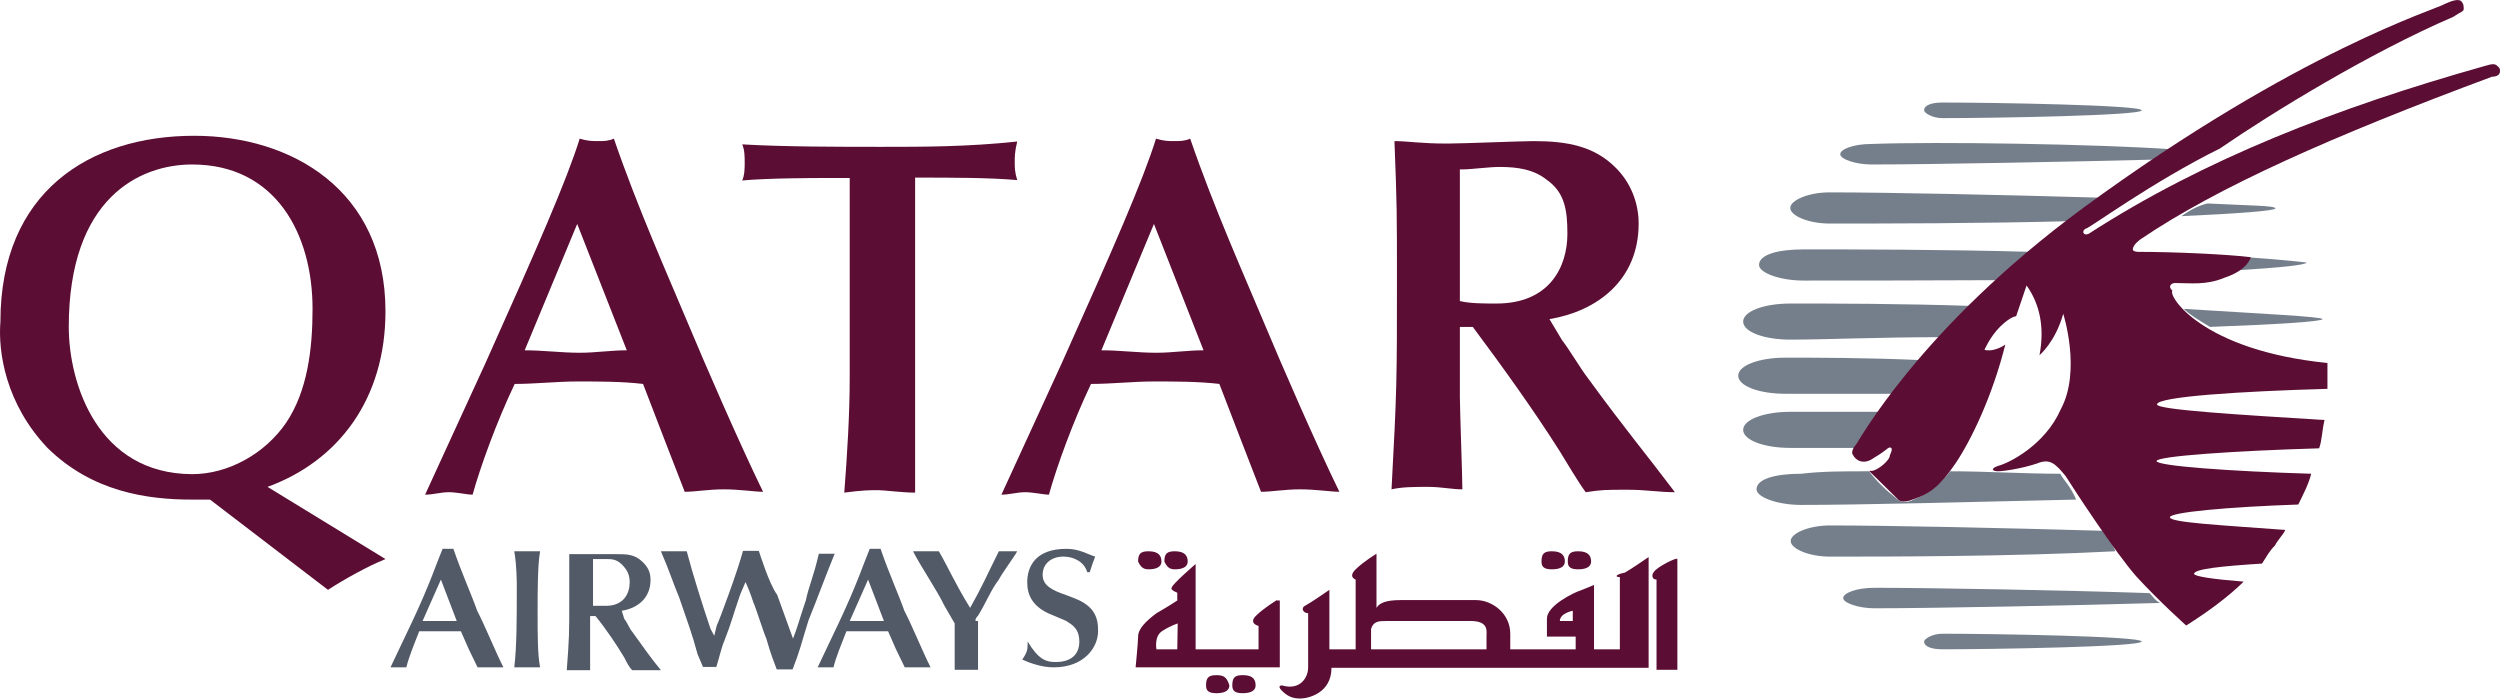
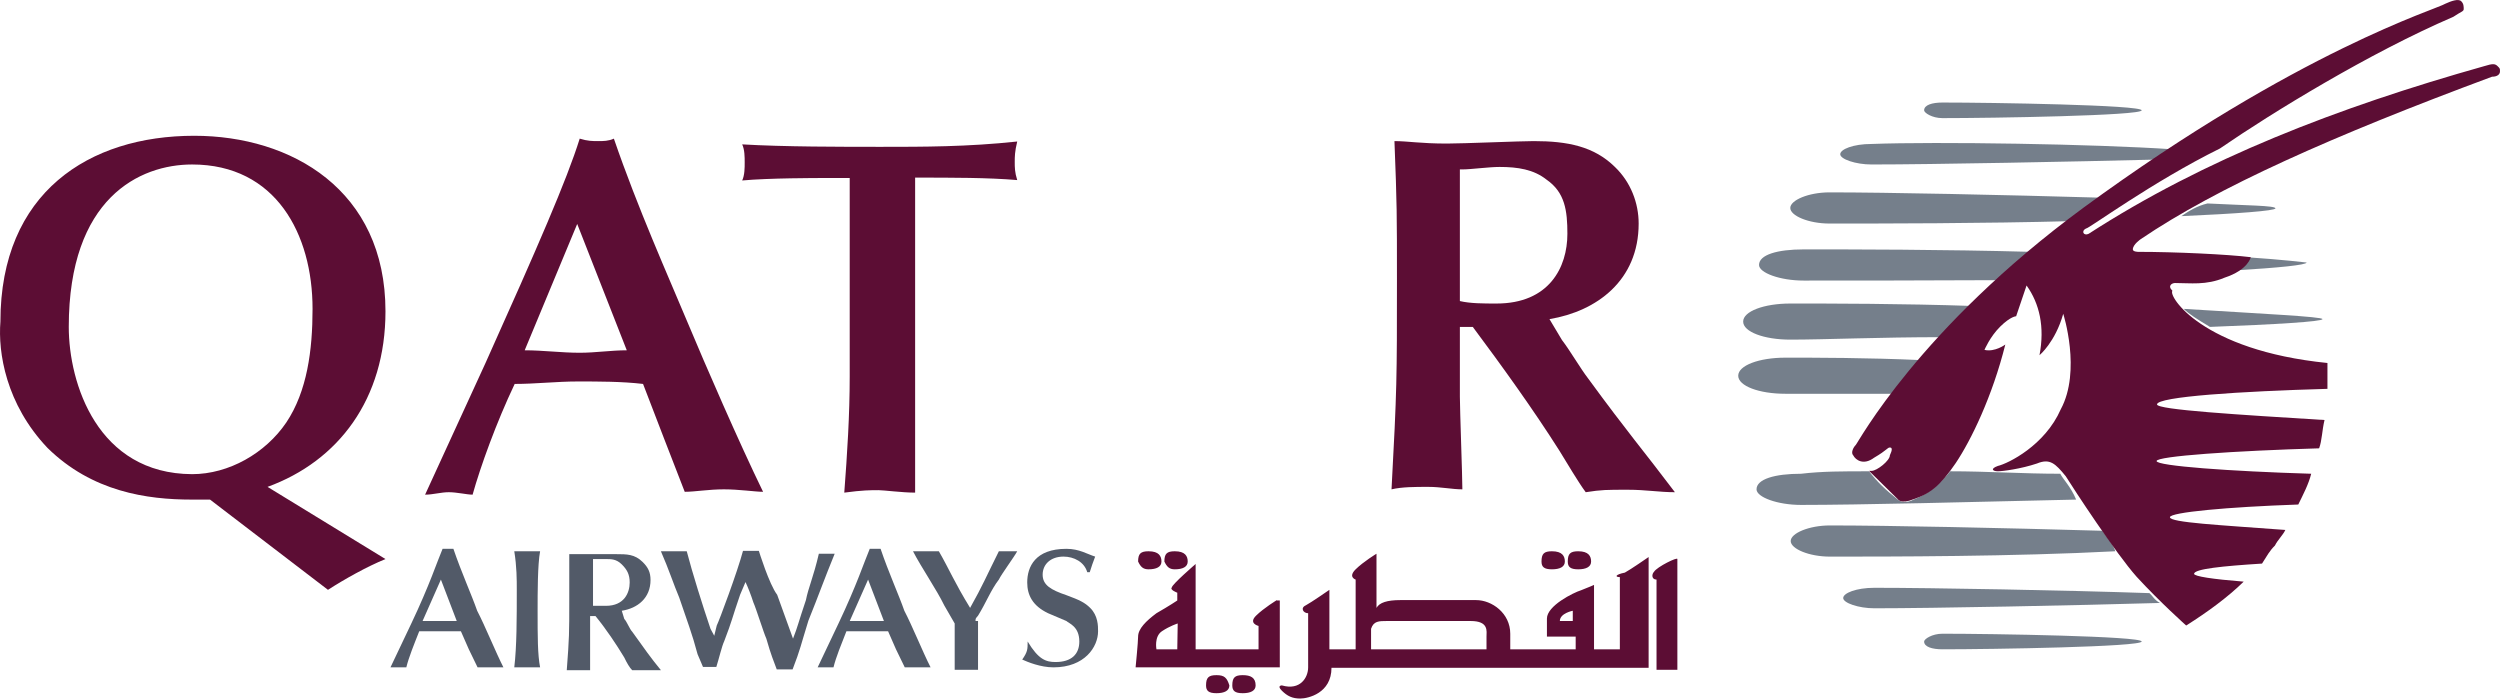
<svg xmlns="http://www.w3.org/2000/svg" width="136" height="38" viewBox="0 0 136 38" fill="none">
  <g clip-path="url(#clip0_613_1993)">
    <path d="M24.847 33.783C24.552 33.783 24.28 33.783 23.985 33.783C23.691 33.783 23.282 33.783 22.988 33.783L23.985 31.529L24.847 33.783ZM25.98 36.304C26.116 36.304 26.411 36.304 26.683 36.304C26.978 36.304 27.25 36.304 27.386 36.304C26.955 35.456 26.388 34.05 25.958 33.225C25.663 32.377 25.096 31.128 24.665 29.856C24.529 29.856 24.529 29.856 24.371 29.856C24.212 29.856 24.235 29.856 24.076 29.856C23.781 30.547 23.373 31.819 22.376 33.917L21.242 36.304C21.378 36.304 21.537 36.304 21.673 36.304C21.809 36.304 21.968 36.304 22.104 36.304C22.24 35.746 22.534 35.032 22.806 34.341C23.237 34.341 23.509 34.341 23.94 34.341C24.371 34.341 24.801 34.341 25.073 34.341L25.504 35.322L25.98 36.304Z" fill="#525A68" />
    <path d="M28.113 32.087C28.113 33.627 28.113 35.166 27.977 36.304C28.113 36.304 28.407 36.304 28.679 36.304C28.974 36.304 29.11 36.304 29.382 36.304C29.246 35.612 29.246 34.631 29.246 33.225C29.246 32.243 29.246 30.703 29.382 29.989C29.087 29.989 28.951 29.989 28.679 29.989C28.543 29.989 28.249 29.989 27.977 29.989C28.113 30.837 28.113 31.529 28.113 32.087Z" fill="#525A68" />
-     <path d="M33.825 33.225C34.686 33.091 35.389 32.533 35.389 31.551C35.389 31.127 35.253 30.86 34.958 30.57C34.527 30.146 34.097 30.146 33.53 30.146C33.235 30.146 32.238 30.146 31.966 30.146C31.535 30.146 31.263 30.146 30.968 30.146C30.968 31.261 30.968 31.418 30.968 32.667C30.968 34.497 30.968 34.631 30.832 36.46C30.968 36.46 31.263 36.46 31.535 36.46C31.829 36.46 31.966 36.46 32.102 36.46C32.102 36.17 32.102 35.055 32.102 34.787V33.515H32.396C32.963 34.207 33.53 35.055 33.961 35.769C34.097 36.059 34.255 36.327 34.391 36.46C34.686 36.46 34.822 36.46 35.094 36.46C35.389 36.46 35.661 36.46 35.956 36.46C35.389 35.769 35.094 35.345 34.391 34.363C34.255 34.229 34.097 33.805 33.961 33.671L33.825 33.225ZM32.26 30.413C32.396 30.413 32.691 30.413 32.963 30.413C33.258 30.413 33.53 30.413 33.825 30.703C34.119 30.994 34.255 31.261 34.255 31.685C34.255 32.243 33.961 32.957 32.963 32.957C32.668 32.957 32.532 32.957 32.26 32.957V30.413Z" fill="#525A68" />
+     <path d="M33.825 33.225C34.686 33.091 35.389 32.533 35.389 31.551C35.389 31.127 35.253 30.86 34.958 30.57C34.527 30.146 34.097 30.146 33.53 30.146C31.535 30.146 31.263 30.146 30.968 30.146C30.968 31.261 30.968 31.418 30.968 32.667C30.968 34.497 30.968 34.631 30.832 36.46C30.968 36.46 31.263 36.46 31.535 36.46C31.829 36.46 31.966 36.46 32.102 36.46C32.102 36.17 32.102 35.055 32.102 34.787V33.515H32.396C32.963 34.207 33.53 35.055 33.961 35.769C34.097 36.059 34.255 36.327 34.391 36.46C34.686 36.46 34.822 36.46 35.094 36.46C35.389 36.46 35.661 36.46 35.956 36.46C35.389 35.769 35.094 35.345 34.391 34.363C34.255 34.229 34.097 33.805 33.961 33.671L33.825 33.225ZM32.26 30.413C32.396 30.413 32.691 30.413 32.963 30.413C33.258 30.413 33.53 30.413 33.825 30.703C34.119 30.994 34.255 31.261 34.255 31.685C34.255 32.243 33.961 32.957 32.963 32.957C32.668 32.957 32.532 32.957 32.26 32.957V30.413Z" fill="#525A68" />
    <path d="M38.651 34.207C38.22 32.935 37.653 31.128 37.359 29.989C37.064 29.989 36.928 29.989 36.656 29.989C36.361 29.989 36.089 29.989 35.953 29.989C36.384 30.971 36.656 31.819 36.951 32.511C37.381 33.783 37.653 34.474 37.948 35.59L38.243 36.282C38.379 36.282 38.538 36.282 38.674 36.282C38.81 36.282 38.81 36.282 38.968 36.282C39.104 35.858 39.263 35.166 39.399 34.876C39.83 33.761 39.83 33.604 40.261 32.355L40.555 31.663C40.691 31.953 40.85 32.355 40.986 32.779C41.122 33.069 41.553 34.452 41.689 34.742C41.825 35.166 41.825 35.3 42.255 36.416C42.392 36.416 42.55 36.416 42.686 36.416C42.822 36.416 42.981 36.416 43.117 36.416C43.548 35.3 43.548 35.144 43.978 33.761C44.545 32.355 44.84 31.507 45.407 30.123C45.271 30.123 45.112 30.123 44.976 30.123C44.84 30.123 44.681 30.123 44.545 30.123C44.251 31.395 43.978 31.953 43.842 32.645C43.412 33.917 43.412 34.05 43.14 34.742C42.845 33.894 42.573 33.203 42.278 32.355C41.847 31.797 41.281 29.967 41.281 29.967C41.145 29.967 40.986 29.967 40.85 29.967C40.714 29.967 40.555 29.967 40.419 29.967C40.124 31.083 39.127 33.761 38.991 34.028L38.855 34.586L38.651 34.207Z" fill="#525A68" />
    <path d="M48.085 33.783C47.79 33.783 47.518 33.783 47.224 33.783C46.929 33.783 46.521 33.783 46.226 33.783L47.224 31.529L48.085 33.783ZM49.219 36.304C49.355 36.304 49.649 36.304 49.921 36.304C50.216 36.304 50.488 36.304 50.624 36.304C50.193 35.456 49.627 34.05 49.196 33.225C48.901 32.377 48.334 31.128 47.904 29.856C47.768 29.856 47.768 29.856 47.609 29.856C47.473 29.856 47.473 29.856 47.314 29.856C47.02 30.547 46.611 31.819 45.614 33.917L44.48 36.304C44.617 36.304 44.775 36.304 44.911 36.304C45.047 36.304 45.206 36.304 45.342 36.304C45.478 35.746 45.773 35.032 46.045 34.341C46.475 34.341 46.748 34.341 47.178 34.341C47.609 34.341 48.04 34.341 48.312 34.341L48.742 35.322L49.219 36.304Z" fill="#525A68" />
    <path d="M53.069 33.783C53.069 33.649 53.069 33.649 53.205 33.493C53.635 32.801 53.907 32.087 54.338 31.529C54.474 31.239 55.2 30.257 55.336 29.989C55.2 29.989 55.2 29.989 54.905 29.989C54.769 29.989 54.474 29.989 54.338 29.989C53.635 31.395 53.477 31.819 52.774 33.069C51.912 31.663 51.64 30.971 51.074 29.989C50.779 29.989 50.507 29.989 50.371 29.989C50.235 29.989 49.94 29.989 49.668 29.989C50.099 30.837 50.96 32.087 51.368 32.935L51.935 33.917C51.935 34.474 51.935 35.746 51.935 36.438C52.071 36.438 52.366 36.438 52.502 36.438C52.797 36.438 52.932 36.438 53.205 36.438C53.205 35.59 53.205 35.032 53.205 34.341V33.783H53.069Z" fill="#525A68" />
    <path d="M55.904 34.898C55.904 35.322 55.904 35.456 55.609 35.88C55.904 36.014 56.607 36.304 57.31 36.304C59.01 36.304 59.735 35.188 59.735 34.341C59.735 34.05 59.735 33.493 59.305 33.069C59.01 32.779 58.738 32.645 58.012 32.377C57.151 32.087 56.72 31.819 56.72 31.261C56.72 30.703 57.151 30.279 57.854 30.279C58.42 30.279 58.987 30.57 59.146 31.128H59.282C59.418 30.703 59.418 30.703 59.577 30.279C59.146 30.146 58.715 29.856 58.012 29.856C56.312 29.856 55.881 30.837 55.881 31.685C55.881 32.377 56.176 32.957 57.015 33.359C57.31 33.493 57.718 33.649 58.012 33.783C58.148 33.917 58.715 34.073 58.715 34.898C58.715 35.59 58.285 36.014 57.423 36.014C56.902 36.014 56.493 35.88 55.904 34.898Z" fill="#525A68" />
    <path d="M3.741 17.784C3.741 10.777 7.595 8.948 10.451 8.948C15.008 8.948 17.003 12.741 17.003 16.802C17.003 19.056 16.708 21.287 15.575 22.983C14.441 24.657 12.446 25.794 10.451 25.794C5.305 25.772 3.741 20.863 3.741 17.784ZM17.842 32.087C18.703 31.529 19.973 30.815 20.97 30.413L14.554 26.486C18.408 25.081 20.97 21.711 20.97 16.936C20.97 10.331 15.847 7.386 10.564 7.386C4.851 7.386 0.023 10.465 0.023 17.494C-0.113 19.167 0.317 21.979 2.584 24.366C5.01 26.754 8.003 27.178 10.428 27.178C10.723 27.178 10.995 27.178 11.426 27.178L17.842 32.087Z" fill="#5C0D34" />
    <path d="M34.097 19.056C33.236 19.056 32.397 19.19 31.536 19.19C30.538 19.19 29.541 19.056 28.543 19.056L31.4 12.183L34.097 19.056ZM37.249 26.754C37.815 26.754 38.541 26.62 39.38 26.62C40.218 26.62 41.08 26.754 41.511 26.754C40.218 24.099 38.382 19.881 37.385 17.494C36.387 15.106 34.687 11.313 33.395 7.542C33.1 7.676 32.828 7.676 32.533 7.676C32.239 7.676 31.966 7.676 31.536 7.542C30.833 9.796 29.246 13.433 26.412 19.747L23.125 26.91C23.556 26.91 23.986 26.776 24.417 26.776C24.848 26.776 25.415 26.91 25.709 26.91C26.14 25.37 27.002 22.983 27.999 20.886C29.133 20.886 30.289 20.752 31.422 20.752C32.556 20.752 33.848 20.752 34.982 20.886L36.115 23.831L37.249 26.754Z" fill="#5C0D34" />
    <path d="M49.783 12.741C49.783 11.625 49.783 10.644 49.783 9.662C51.778 9.662 53.773 9.662 55.337 9.796C55.202 9.372 55.202 9.104 55.202 8.814C55.202 8.524 55.202 8.256 55.337 7.698C52.64 7.988 50.214 7.988 47.924 7.988C45.793 7.988 42.642 7.988 40.375 7.854C40.511 8.145 40.511 8.546 40.511 8.836C40.511 9.126 40.511 9.528 40.375 9.818C41.803 9.684 44.501 9.684 44.796 9.684H46.224C46.224 10.8 46.224 11.782 46.224 12.763V20.484C46.224 22.581 46.088 24.701 45.929 26.799C46.927 26.665 47.358 26.665 47.788 26.665C48.083 26.665 49.081 26.799 49.783 26.799C49.783 26.107 49.783 25.125 49.783 23.005V12.741Z" fill="#5C0D34" />
-     <path d="M65.472 19.056C64.61 19.056 63.771 19.19 62.91 19.19C61.913 19.19 60.915 19.056 59.917 19.056L62.774 12.183L65.472 19.056ZM68.6 26.754C69.167 26.754 69.892 26.62 70.731 26.62C71.57 26.62 72.431 26.754 72.862 26.754C71.57 24.099 69.734 19.881 68.736 17.494C67.739 15.106 66.038 11.313 64.746 7.542C64.452 7.676 64.18 7.676 63.885 7.676C63.59 7.676 63.318 7.676 62.887 7.542C62.184 9.796 60.598 13.433 57.764 19.747L54.477 26.91C54.907 26.91 55.338 26.776 55.769 26.776C56.2 26.776 56.766 26.91 57.061 26.91C57.492 25.37 58.353 22.983 59.351 20.886C60.484 20.886 61.64 20.752 62.774 20.752C63.907 20.752 65.2 20.752 66.333 20.886L67.467 23.831L68.6 26.754Z" fill="#5C0D34" />
    <path d="M84.291 17.36C86.853 16.936 89.143 15.262 89.143 12.161C89.143 11.045 88.712 9.907 87.851 9.082C86.717 7.966 85.289 7.676 83.43 7.676C82.727 7.676 79.576 7.81 78.714 7.81C77.286 7.81 76.583 7.676 75.858 7.676C75.994 11.179 75.994 11.603 75.994 15.262C75.994 20.596 75.994 21.153 75.699 26.62C76.266 26.486 76.991 26.486 77.694 26.486C78.397 26.486 78.986 26.62 79.553 26.62C79.553 25.928 79.417 22.269 79.417 21.577V17.784H80.12C81.684 19.881 83.407 22.269 84.835 24.523C85.266 25.214 85.833 26.196 86.264 26.776C87.125 26.642 87.397 26.642 88.553 26.642C89.551 26.642 90.254 26.776 91.115 26.776C89.415 24.523 88.553 23.541 86.4 20.596C85.969 20.038 85.402 19.056 84.971 18.498L84.291 17.36ZM79.576 9.216C80.007 9.216 81.004 9.082 81.571 9.082C82.568 9.082 83.43 9.216 84.133 9.773C85.13 10.465 85.266 11.447 85.266 12.719C85.266 14.549 84.269 16.512 81.412 16.512C80.709 16.512 79.984 16.512 79.417 16.378V9.216H79.576Z" fill="#5C0D34" />
    <path d="M126.342 17.36C126.342 17.494 123.78 17.65 120.221 17.784C119.518 17.36 119.088 17.092 118.793 16.802C123.055 17.07 126.342 17.226 126.342 17.36Z" fill="#757F8B" />
    <path d="M123.784 11.335C123.784 11.469 121.653 11.625 118.66 11.759C119.091 11.469 119.522 11.201 120.088 11.068C122.197 11.179 123.784 11.179 123.784 11.335Z" fill="#757F8B" />
-     <path d="M100.949 24.366C99.521 24.366 98.251 24.366 97.39 24.366C95.962 24.366 94.828 23.942 94.828 23.385C94.828 22.827 95.962 22.403 97.39 22.403C98.682 22.403 100.246 22.403 102.241 22.403C101.38 23.675 101.108 24.233 100.949 24.366Z" fill="#757F8B" />
    <path d="M101.676 25.638C102.106 26.196 102.537 26.62 103.24 27.178C103.24 27.178 103.535 27.468 104.101 27.178C104.804 26.888 105.394 26.486 106.096 25.638C108.091 25.638 110.086 25.772 112.081 25.772C112.217 26.062 112.648 26.464 112.943 27.178C107.23 27.312 101.109 27.468 97.98 27.468C96.688 27.468 95.555 27.044 95.555 26.62C95.555 26.062 96.552 25.772 97.98 25.772C99.114 25.638 100.247 25.638 101.676 25.638Z" fill="#757F8B" />
    <path d="M99.545 30.28C98.412 30.28 97.414 29.856 97.414 29.432C97.414 29.008 98.412 28.584 99.545 28.584C102.674 28.584 108.953 28.718 114.372 28.874C114.666 29.298 114.938 29.566 115.074 29.989C109.52 30.28 102.81 30.28 99.545 30.28Z" fill="#757F8B" />
    <path d="M117.499 32.801C112.942 32.935 105.098 33.091 101.97 33.091C101.108 33.091 100.27 32.801 100.27 32.533C100.27 32.266 100.972 31.976 101.97 31.976C105.098 31.976 112.376 32.109 116.932 32.266C117.068 32.377 117.204 32.645 117.499 32.801Z" fill="#757F8B" />
    <path d="M105.669 34.474C108.367 34.474 116.506 34.608 116.506 34.898C116.506 35.188 108.39 35.322 105.669 35.322C105.103 35.322 104.672 35.188 104.672 34.898C104.672 34.765 105.103 34.474 105.669 34.474Z" fill="#757F8B" />
    <path d="M105.665 18.342C102.241 18.342 99.249 18.476 97.39 18.476C95.962 18.476 94.828 18.052 94.828 17.494C94.828 16.936 95.962 16.512 97.39 16.512C99.68 16.512 103.375 16.512 107.365 16.646C106.662 17.226 106.095 17.784 105.665 18.342Z" fill="#757F8B" />
    <path d="M122.192 13.991C124.187 14.124 125.479 14.281 125.479 14.281C125.479 14.415 123.915 14.571 121.625 14.705C122.056 14.415 122.192 14.124 122.192 13.991Z" fill="#757F8B" />
    <path d="M98.117 15.263C96.825 15.263 95.691 14.839 95.691 14.415C95.691 13.857 96.689 13.567 98.117 13.567C100.815 13.567 105.666 13.567 110.518 13.701C109.951 14.258 109.384 14.682 108.818 15.24C104.533 15.263 100.543 15.263 98.117 15.263Z" fill="#757F8B" />
    <path d="M112.784 12.027C107.796 12.161 102.378 12.161 99.522 12.161C98.388 12.161 97.391 11.737 97.391 11.313C97.391 10.889 98.388 10.465 99.522 10.465C102.65 10.465 108.93 10.599 114.348 10.755C114.053 10.889 113.781 11.179 113.487 11.313C113.215 11.603 112.943 11.759 112.784 12.027Z" fill="#757F8B" />
    <path d="M101.81 8.948C100.948 8.948 100.109 8.658 100.109 8.39C100.109 8.122 100.812 7.832 101.81 7.832C105.369 7.698 113.916 7.832 118.2 8.122C117.906 8.256 117.634 8.546 117.339 8.68C112.941 8.792 105.097 8.948 101.81 8.948Z" fill="#757F8B" />
    <path d="M97.12 21.421C95.692 21.421 94.559 20.997 94.559 20.439C94.559 19.881 95.692 19.457 97.12 19.457C98.821 19.457 101.541 19.457 104.534 19.591C103.967 20.283 103.536 20.863 103.105 21.421C100.68 21.421 98.549 21.421 97.12 21.421Z" fill="#757F8B" />
    <path d="M104.672 6.002C104.672 5.712 105.103 5.578 105.669 5.578C108.367 5.578 116.506 5.712 116.506 6.002C116.506 6.292 108.39 6.426 105.669 6.426C105.103 6.426 104.672 6.136 104.672 6.002Z" fill="#757F8B" />
    <path d="M126.613 19.747C126.613 20.172 126.613 20.729 126.613 21.153C121.898 21.287 117.341 21.577 117.341 22.001C117.341 22.291 121.762 22.559 126.454 22.849C126.318 23.407 126.318 23.965 126.16 24.389C121.603 24.523 117.318 24.813 117.318 25.081C117.318 25.348 121.308 25.638 125.729 25.772C125.593 26.33 125.298 26.888 125.026 27.446C121.172 27.58 118.044 27.87 118.044 28.137C118.044 28.427 120.741 28.561 124.323 28.829C124.187 29.119 123.893 29.387 123.757 29.677C123.462 29.967 123.326 30.235 123.054 30.659C120.923 30.793 119.359 30.949 119.359 31.217C119.359 31.351 120.356 31.507 122.056 31.641C121.195 32.489 120.061 33.314 118.928 34.028C118.928 34.028 117.5 32.756 116.23 31.373C115.097 30.101 112.807 26.598 112.376 25.906C111.809 25.214 111.515 24.924 110.812 25.214C109.95 25.504 108.953 25.638 108.681 25.638C108.409 25.638 108.25 25.504 108.681 25.348C109.248 25.214 111.243 24.233 112.104 22.269C113.238 20.172 112.24 17.07 112.24 17.07C111.809 18.61 110.948 19.324 110.948 19.324C111.243 17.784 110.948 16.512 110.245 15.53L109.678 17.204C109.678 17.204 109.384 17.204 108.817 17.762C108.25 18.32 107.955 19.034 107.955 19.034C108.522 19.167 109.089 18.743 109.089 18.743C108.386 21.555 107.23 23.942 106.391 25.192C105.53 26.464 104.963 26.866 104.101 27.156C103.399 27.446 103.24 27.156 103.24 27.156C102.673 26.598 102.242 26.174 101.676 25.616C101.676 25.616 101.676 25.616 101.812 25.616C102.106 25.616 102.809 25.058 102.809 24.768C102.945 24.478 102.945 24.344 102.809 24.344C102.673 24.344 102.673 24.478 101.948 24.902C101.381 25.326 100.95 25.036 100.814 24.768C100.678 24.634 100.814 24.344 100.95 24.21C101.086 24.076 104.373 17.895 113.351 11.291C125.049 2.722 132.598 0.491 133.029 0.201C133.324 0.067 133.732 -0.089 133.89 0.067C134.026 0.201 134.026 0.357 134.026 0.491C134.026 0.625 133.89 0.625 133.46 0.915C128.903 2.878 123.621 6.114 120.764 8.078C117.069 9.907 113.646 12.429 113.487 12.429C113.192 12.563 113.351 12.853 113.623 12.719C119.903 8.658 127.157 5.846 135.16 3.593C135.591 3.459 135.727 3.459 135.863 3.593C135.999 3.726 135.999 3.726 135.999 3.883C135.999 4.039 135.863 4.173 135.568 4.173C126.862 7.408 120.605 10.197 116.457 13.009C116.457 13.009 116.026 13.299 116.026 13.567C116.026 13.701 116.321 13.701 116.321 13.701C118.316 13.701 121.172 13.835 122.442 13.991C122.442 13.991 122.306 14.682 121.014 15.106C120.016 15.53 119.155 15.396 118.316 15.396C118.18 15.396 117.885 15.53 118.18 15.82C117.93 16.088 119.767 19.056 126.613 19.747Z" fill="#5C0D34" />
    <path d="M64.044 35.322H62.911C62.911 35.322 62.775 34.631 63.206 34.341C63.636 34.051 64.067 33.917 64.067 33.917L64.044 35.322ZM69.463 32.645C69.463 32.645 68.76 33.069 68.329 33.493C67.898 33.917 68.465 34.051 68.465 34.051V35.322H65.042V30.681C65.042 30.681 63.75 31.797 63.75 31.953C63.614 32.087 64.044 32.243 64.044 32.243V32.667C64.044 32.667 63.614 32.957 62.911 33.359C62.344 33.783 61.913 34.207 61.913 34.631C61.913 34.921 61.777 36.304 61.777 36.304H69.621V32.667H69.463V32.645ZM62.48 30.971C62.911 30.971 63.183 30.837 63.183 30.547C63.183 30.257 63.047 29.989 62.48 29.989C62.049 29.989 61.913 30.123 61.913 30.547C62.049 30.837 62.185 30.971 62.48 30.971ZM63.908 30.971C64.339 30.971 64.611 30.837 64.611 30.547C64.611 30.257 64.475 29.989 63.908 29.989C63.478 29.989 63.342 30.123 63.342 30.547C63.478 30.837 63.614 30.971 63.908 30.971ZM66.175 36.728C65.745 36.728 65.609 36.862 65.609 37.286C65.609 37.576 65.745 37.71 66.175 37.71C66.606 37.71 66.878 37.576 66.878 37.286C66.742 36.862 66.606 36.728 66.175 36.728ZM67.604 36.728C67.173 36.728 67.037 36.862 67.037 37.286C67.037 37.576 67.173 37.71 67.604 37.71C68.034 37.71 68.306 37.576 68.306 37.286C68.306 36.862 68.034 36.728 67.604 36.728ZM84.425 30.971C84.856 30.971 85.128 30.837 85.128 30.547C85.128 30.257 84.992 29.989 84.425 29.989C83.994 29.989 83.858 30.123 83.858 30.547C83.858 30.837 83.994 30.971 84.425 30.971ZM85.853 30.971C86.284 30.971 86.556 30.837 86.556 30.547C86.556 30.257 86.42 29.989 85.853 29.989C85.423 29.989 85.287 30.123 85.287 30.547C85.287 30.837 85.423 30.971 85.853 30.971ZM89.979 31.105C89.843 31.239 89.843 31.529 90.115 31.529V36.438H91.249V30.413C91.272 30.28 90.138 30.837 89.979 31.105ZM85.559 33.783H84.856C84.856 33.359 85.559 33.225 85.559 33.225V33.783ZM80.866 34.631C80.866 34.765 80.866 35.055 80.866 35.322H74.586V34.207C74.722 33.783 75.017 33.783 75.448 33.783H80.004C81.002 33.783 80.866 34.341 80.866 34.631ZM88.12 31.395V35.322H86.715V31.819C86.715 31.819 86.42 31.953 86.012 32.109C85.581 32.243 84.153 32.957 84.153 33.649V34.631H85.717V35.322H82.158C82.158 35.189 82.158 34.898 82.158 34.474C82.158 33.359 81.161 32.645 80.299 32.645H76.173C75.47 32.645 75.04 32.779 74.881 33.069V30.123C74.881 30.123 74.178 30.547 73.747 30.971C73.317 31.395 73.747 31.529 73.747 31.529V35.322H72.319V32.087C72.319 32.087 71.322 32.779 71.027 32.935C70.732 33.069 70.891 33.359 71.163 33.359C71.163 33.359 71.163 35.746 71.163 36.304C71.163 36.862 70.732 37.576 69.735 37.286C69.735 37.286 69.44 37.286 69.735 37.576C70.029 37.866 70.301 38 70.732 38C71.163 38 72.433 37.71 72.433 36.327H89.685V30.302C89.685 30.302 88.687 30.994 88.392 31.15C87.848 31.261 87.848 31.395 88.12 31.395Z" fill="#5C0D34" />
  </g>
  <defs>
    <clipPath id="clip0_613_1993">
      <rect width="136" height="38" fill="white" />
    </clipPath>
  </defs>
</svg>